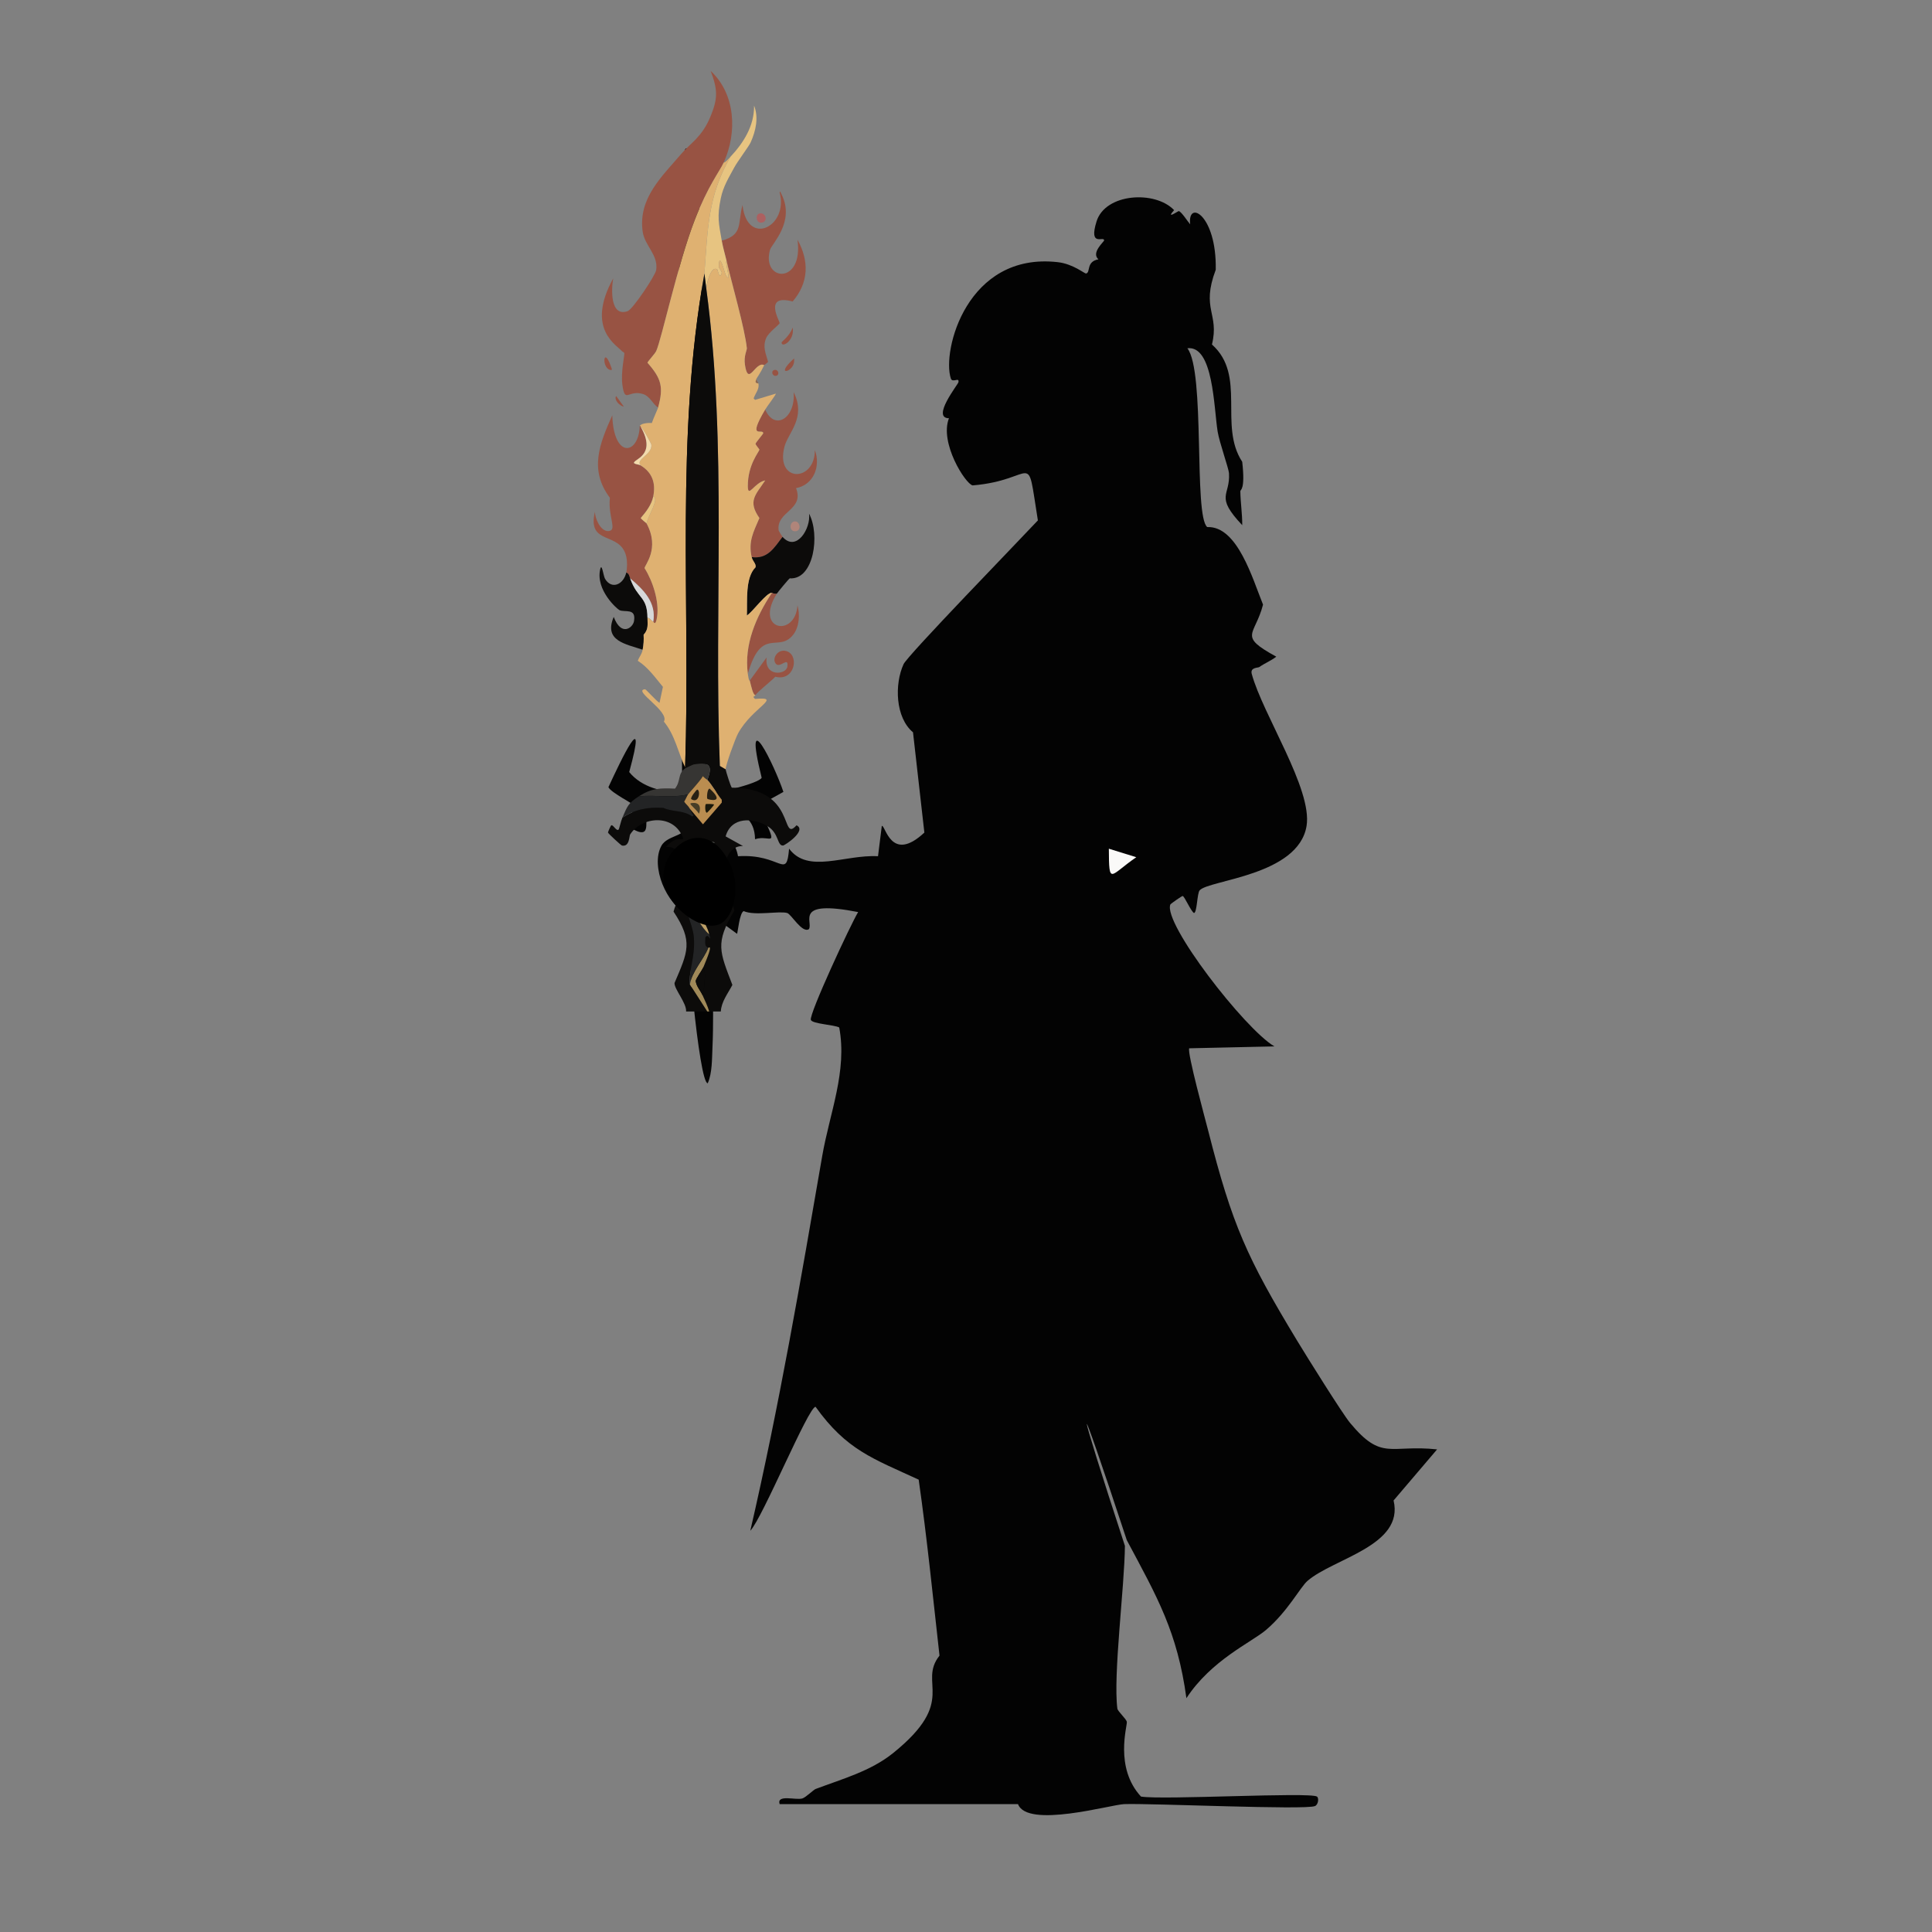
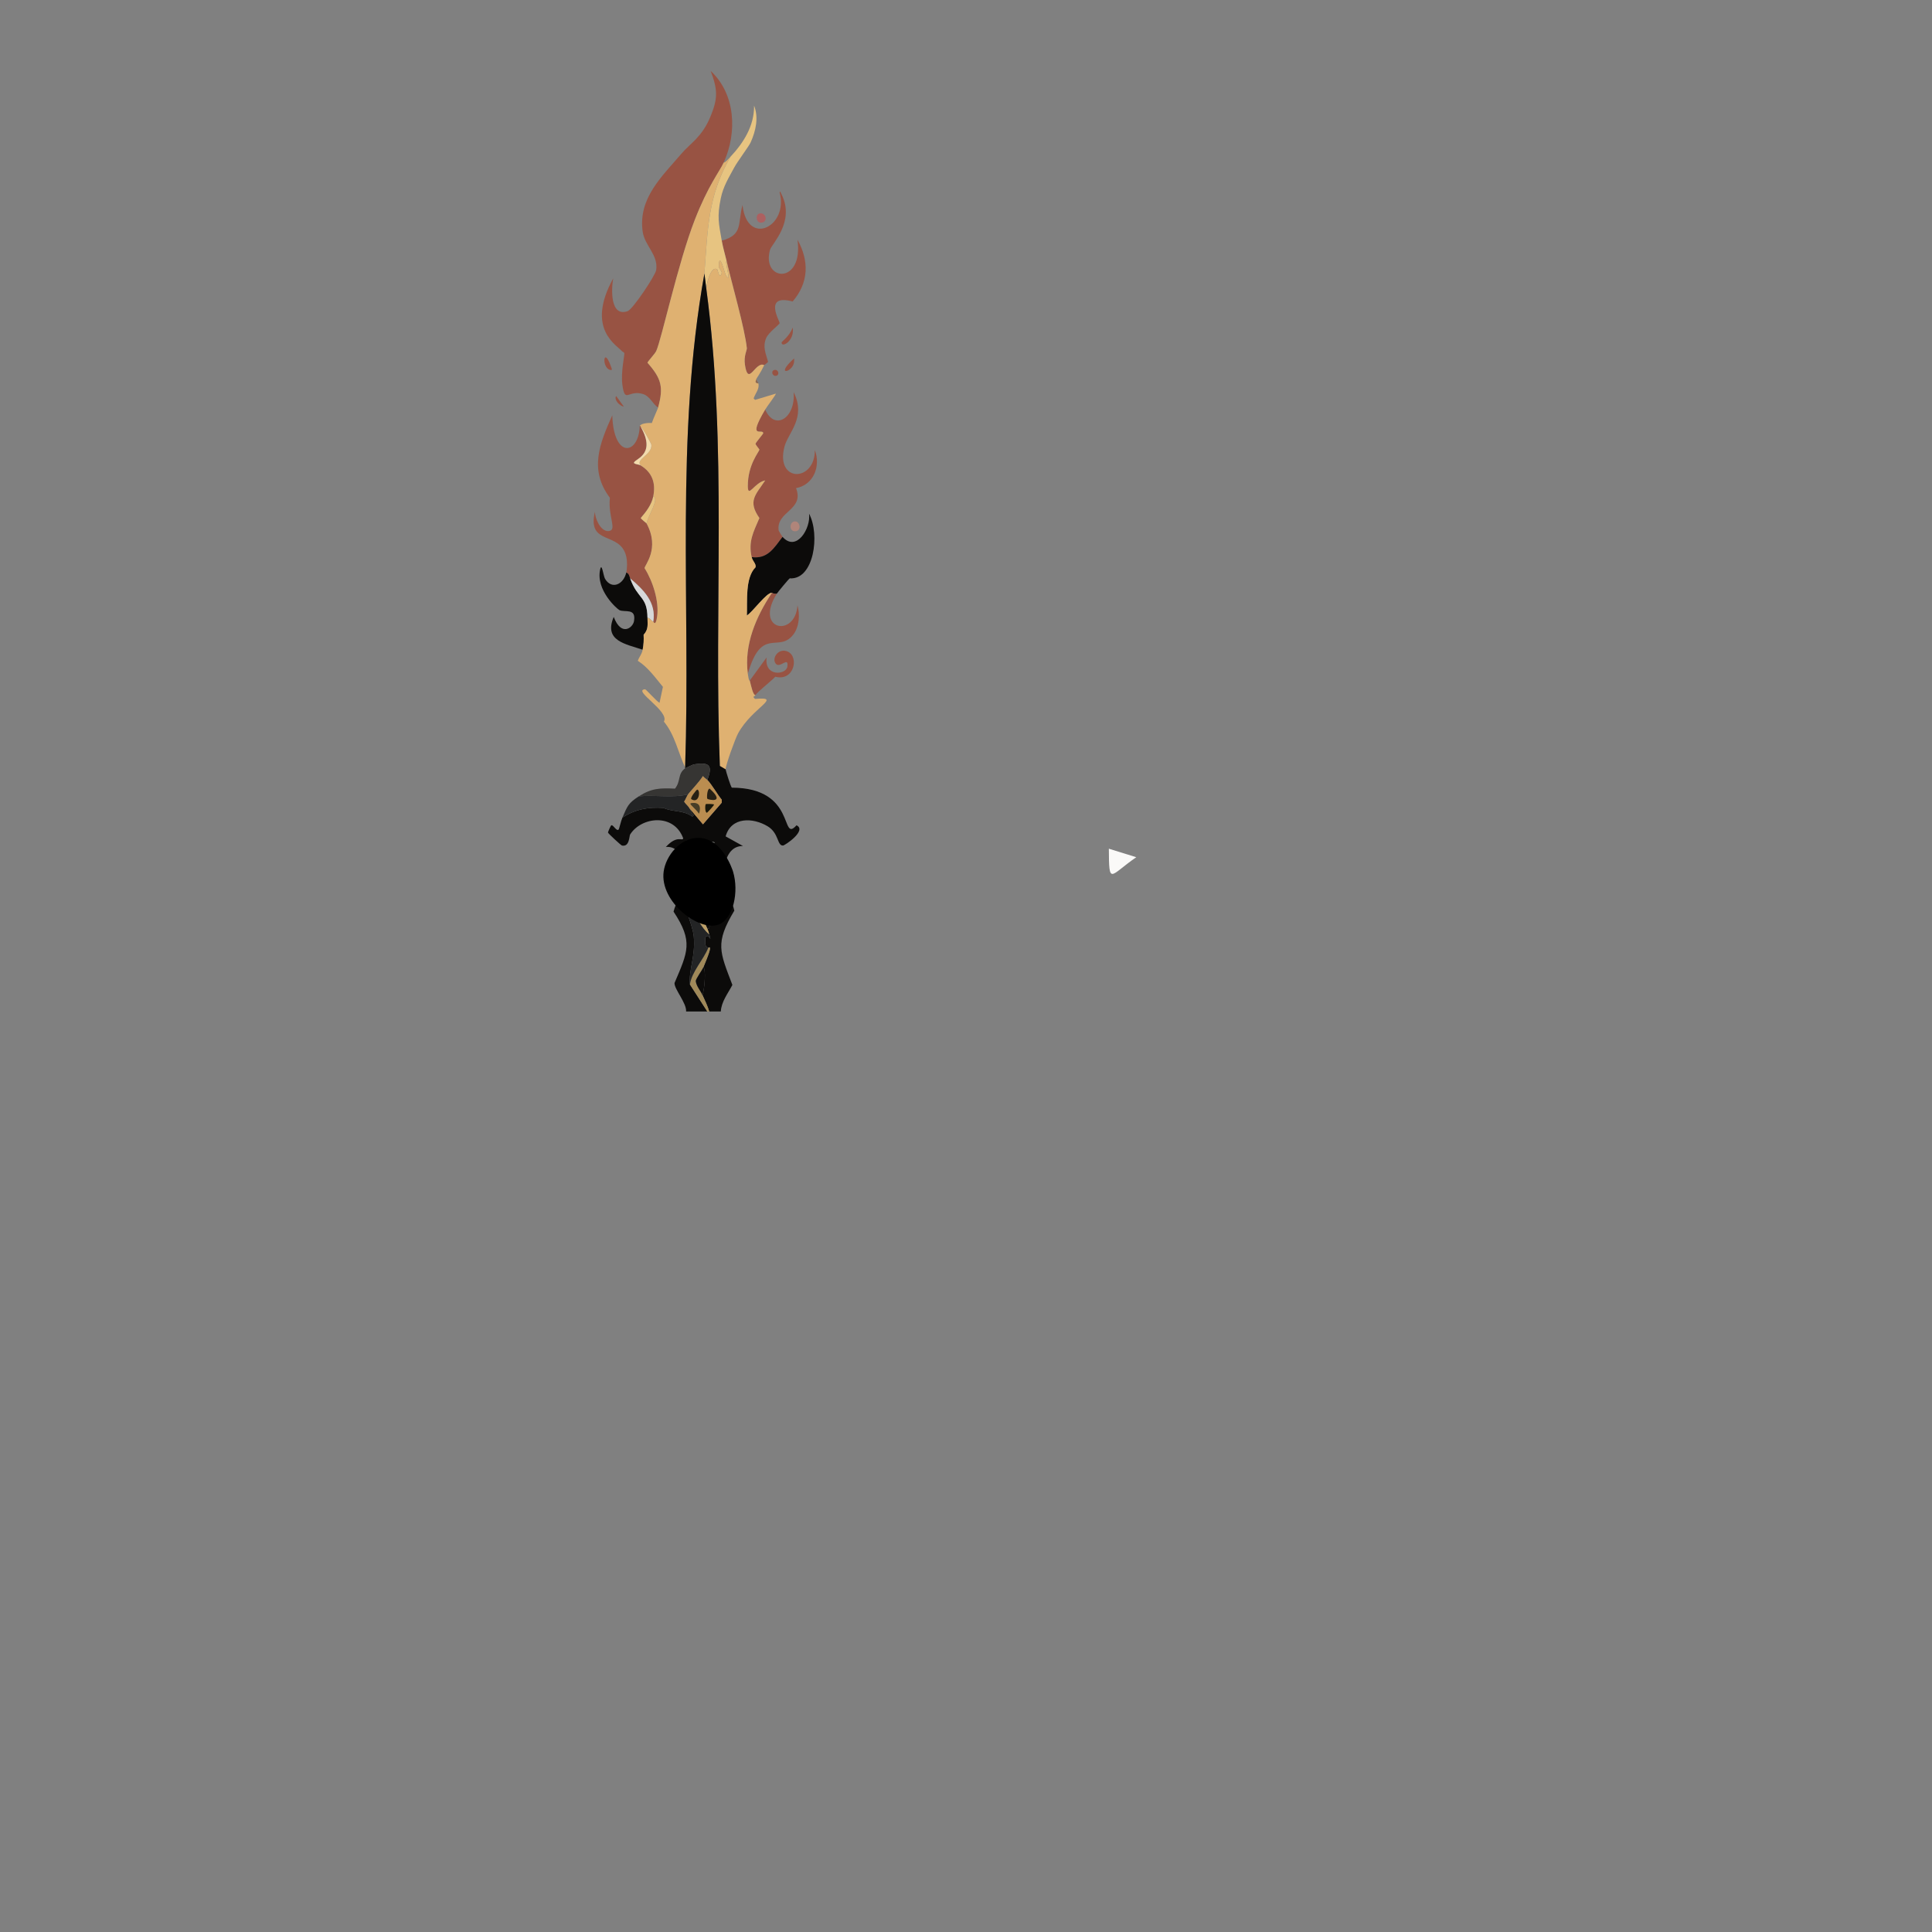
<svg xmlns="http://www.w3.org/2000/svg" version="1.1" id="Layer_1" x="0px" y="0px" viewBox="0 0 360 360" style="enable-background:new 0 0 360 360;" xml:space="preserve">
  <rect x="0" y="0" width="360" height="360" fill="#808080" stroke="none" />
  <g>
    <g id="Background_00000143580535310443730700000015145259482764815789_" style="display:none;">
      <path style="display:inline;fill:#E0E0E2;" d="M-0.5,357.68c0-179.09,0-179.09,0-358.18c180.5,0,180.5,0,361,0    c0,179.266,0,179.266,0,358.532C240.185,356.654,119.829,357.333-0.5,357.68z" />
      <path style="display:inline;fill:#E0E0E2;" d="M360.5,358.032c0,1.234,0,1.234,0,2.468c-180.5,0-180.5,0-361,0    c0-1.41,0-1.41,0-2.82C119.829,357.333,240.185,356.654,360.5,358.032z" />
      <path style="display:inline;fill:#FAF9F8;" d="M231.471,97.858c-0.019,2.008-1.003,1.194-1.058,2.292    c-0.03,0.606,4.598,9.476,5.288,10.929c0.728,2.219-0.325,1.481-0.353,1.586c-1.945-4.785-4.76-14.693-10.4-14.454    c-2.563-2.102-0.323-29.014-3.702-33.315c4.846-0.61,4.93,11.085,5.641,15.512c0.319,1.99,2.06,6.883,2.115,7.756    C229.277,92.477,226.264,92.325,231.471,97.858z" />
      <path style="display:inline;fill:#E0E0E2;" d="M241.694,249.803c-9.337-15.434-12.086-21.494-16.569-39.132    c3.646-2.096,5.431,12.996,8.108,19.213C235.615,236.83,241.042,243.71,241.694,249.803z" />
      <path style="display:inline;fill:#E0E0E2;" d="M231.118,91.513c-0.004-0.286,0.952-0.173,0.353-5.464    c-4.45-6.776,0.842-16.078-5.641-21.857c1.424-5.83-2.083-6.519,0.705-13.925c-0.076,3.884-1.633,6.169,0,8.285    c0.913,1.183,3.081-1.32,2.468,8.108c2.86,3.379,1.99,9.311,2.468,14.102C231.635,82.407,234.758,88.772,231.118,91.513z" />
      <path style="display:inline;fill:#E0E0E2;" d="M137.343,174.007c-0.546,0.806-1.108-0.462-1.41,0.176    c-0.413,0.872,0.828,17.205-2.468,18.332c0,1.41,0,1.41,0,2.82c-0.353-0.088-0.353-0.088-0.705-0.176    c0.371-8.134-0.276-16.359,0-24.501C135.051,172.332,135.051,172.332,137.343,174.007z" />
      <path style="display:inline;fill:#E0E0E2;" d="M234.644,124.299c-1.598,1.415,0.733,4.368,1.586,7.051    c2.178-1.488,6.446,11.616,8.99,15.335c-0.055,1.834-1.073,6.459-1.763,7.227c1.138-6.867-8.168-20.753-10.224-28.379    C232.95,124.332,234.417,124.459,234.644,124.299z" />
      <path style="display:inline;fill:#E0E0E2;" d="M218.603,65.425c2.823,4.417,1.548,26.003,1.939,27.322    c0.086,0.291,2.666,2.112,3.525,4.936c-3.312,1.897-6.813,5.232-9.871,1.058c-2.89-3.944,1.669-8.846-9.695-9.342    c-3.826-10.008,8.811-8.098,9.166-21.857c4.485,3.193,1.363,10.695,3.702,15.335c0.353,0,0.353,0,0.705,0    C218.339,74.15,218.339,74.15,218.603,65.425z" />
      <path style="display:inline;fill:#E0E0E2;" d="M216.135,135.933c4.928,5.772,6.961,10.731,8.285,18.156    c-2.59,0.432-3.743-0.493-5.817-1.939c-0.948,8.408-5.27,7.629-11.281,3.878c-0.737-0.46-4.018-2.616-4.054-3.349    c1.698-2.179,6.194-12.511,6.698-13.044C210.388,139.188,214.819,137.414,216.135,135.933z" />
      <path style="display:inline;fill:#FAF9F8;" d="M186.522,273.07c5.029,13.215,7.099,27.504,8.99,41.423    c-4.342,6.605,1.33,6.756-3.878,19.037c-0.353,0-0.353,0-0.705,0c0.088-1.675,0.088-1.675,0.176-3.349    c-2.352,9.29-1.381,0.201-1.234-3.349c-5.64-11.986-0.069-31.076-0.705-45.125C187.844,277.389,187.844,277.389,186.522,273.07z" />
    </g>
    <g>
-       <path style="fill:#030303;" d="M226.535,50.266c-2.788,7.406,0.719,8.095-0.705,13.925c6.482,5.779,1.191,15.081,5.641,21.857    c0.599,5.292-0.356,5.178-0.353,5.464c0.028,2.144,0.373,4.204,0.353,6.346c-5.207-5.533-2.194-5.382-2.468-9.695    c-0.055-0.873-1.796-5.766-2.115-7.756c-0.71-4.427-0.794-16.121-5.641-15.512c3.379,4.301,1.139,31.213,3.702,33.315    c5.64-0.239,8.455,9.669,10.4,14.454c-1.524,5.87-4.755,5.741,2.468,9.695c-0.994,0.783-2.135,1.204-3.173,1.939    c-0.227,0.16-1.694,0.033-1.41,1.234c2.056,7.626,11.361,21.512,10.224,28.379c-1.536,9.274-18.202,10.039-19.918,11.986    c-0.49,0.556-0.476,4.178-1.058,4.23c-0.612-0.371-1.76-3.135-2.115-3.173c-0.139-0.015-2.241,1.457-2.292,1.586    c-1.376,3.511,13.847,23.18,19.39,26.44c-7.932,0.176-7.932,0.176-15.864,0.353c-0.46,0.639,3.047,13.453,3.525,15.335    c4.483,17.637,7.232,23.698,16.569,39.132c1.837,3.037,8.442,13.612,9.871,15.335c5.952,7.175,7.429,3.994,16.217,4.936    c-4.054,4.759-4.054,4.759-8.108,9.519c2.005,8.439-11.148,10.764-16.041,14.983c-1.347,1.162-3.674,5.704-7.756,9.166    c-2.679,2.273-10.159,5.582-14.807,12.691c-1.689-12.36-5.402-18.766-11.105-29.437c-10.049-30.526-9.705-27.494-0.353,1.058    c-0.072,7.679-2.213,24.034-1.41,30.318c0.064,0.499,1.667,1.922,1.763,2.468c0.128,0.731-2.362,8.518,2.644,13.925    c4.085,0.671,31.4-0.875,32.786,0c0.383,0.242,0.274,1.472-0.353,1.763c-1.699,0.789-30.816-0.554-35.606-0.353    c-2.467,0.104-18.019,4.571-19.742,0c-22.21,0-22.21,0-44.42,0c-0.594-1.874,3.012-0.696,4.23-1.058    c0.659-0.196,2.073-1.614,2.468-1.763c4.961-1.873,10.262-3.319,14.454-6.698c12.15-9.793,4.536-12.976,8.637-18.156    c-1.223-10.916-2.32-21.893-3.878-32.786c-8.529-3.936-13.448-5.512-19.213-13.573c-1.31-0.077-9.876,20.715-12.163,23.091    c5.345-23.118,9.36-46.434,13.396-69.803c1.384-8.014,4.7-15.814,3.173-23.973c-0.887-0.504-5.014-0.663-5.288-1.41    c-0.378-1.032,7.471-17.916,8.813-20.095c-12.071-2.352-8.334,1.802-9.166,3.173c-1.26,0.859-3.283-2.772-4.054-2.997    c-1.491-0.433-6.017,0.568-8.108-0.353c-0.767,0.272-1.11,4.048-1.234,4.23c-2.292-1.675-2.292-1.675-4.583-3.349    c-0.276,8.143,0.371,16.368,0,24.501c-0.099,2.166-0.034,4.785-0.881,6.698c-1.647,0.032-4.208-28.991-3.702-31.552    c-4.014-1.675-6.995-8.938-4.936-12.691c1.288-2.348,5.729-1.544,4.23-4.936c-0.134-0.304-6.21-1.346-6.522-1.234    c-1.333,0.478,0.893,5.09-2.82,3.173c-1.831-0.945,0.232-4.17,0.176-4.407c-0.083-0.353-4.41-2.452-4.936-3.525    c2.313-4.991,7.426-15.783,3.878-2.82c2.242,2.773,6.366,3.972,9.871,3.525c-0.353-56.23-0.353-56.23-0.705-112.46    c0.924-2.427,0.62-11.859,2.82-4.583c0.819,2.709,0.733,7.376,1.41,10.224c0.529,53.41,0.529,53.41,1.058,106.819    c0.675,0.952,9.852-1.439,10.224-2.468c-3.598-14.584,2.42-2.276,4.054,2.644c-2.38,1.322-2.38,1.322-4.759,2.644    c4.222,8.65,2.47,5.177-0.529,6.169c-0.092-7.7-10.3-5.176-7.932-1.234c0.183,0.304,3.991-0.026,4.759,4.407    c8.096-0.514,9.004,4.535,9.519-1.41c3.528,4.746,10.398,1.061,16.569,1.41c0.353-2.82,0.353-2.82,0.705-5.641    c0.659-0.328,1.652,7.084,7.932,1.234c-1.058-9.342-1.058-9.342-2.115-18.685c-3.302-2.743-3.467-8.972-1.763-12.691    c0.764-1.667,21.548-23.059,25.03-26.793c-2.216-13.758-0.109-7.514-12.163-6.522c-1.36-0.31-6.201-7.944-4.407-12.515    c-3.323-0.034,1.676-6.284,1.763-6.698c0.221-1.055-1.108,0.196-1.41-0.705c-1.713-5.108,2.993-23.598,19.918-21.681    c2.9,0.328,5.011,2.18,5.288,2.115c0.87-0.202-0.049-2.21,2.292-2.644c-1.409-1.233,1.045-3.264,1.058-3.525    c0.043-0.916-2.93,1.384-1.41-3.525c1.636-5.284,10.924-5.827,14.454-2.115c-1.658,1.861,0.757,0.138,0.881,0.176    c0.529,0.164,1.651,1.949,2.115,2.468C221.226,37.121,226.736,39.992,226.535,50.266z" />
      <path style="fill:#FAF9F8;" d="M206.617,158.143c2.556,0.793,2.556,0.793,5.112,1.586    C206.745,163.151,206.666,165.128,206.617,158.143z" />
    </g>
  </g>
  <g>
    <g id="Background_00000104690926414059192460000006357799385333989809_" style="display:none;">
      <path style="display:inline;fill:#949595;" d="M197.763,4.407c-0.509,42.24-0.226,84.483-0.18,126.725    c-0.818-12.648,0.475-30.534-0.18-42.332c-0.006-0.103-0.792,0.154,0-1.798c-1.315-0.671,0.316-6.437-1.708-4.404    c0.554-2.629-2.187-0.269-3.325-4.943c-1.557-0.721-2.691-2.303-3.236-3.955c-0.478-0.601-1.493-0.562-1.977-1.798    c-0.843-2.151,0.442-0.481,0.539-2.517c0.088-1.842-0.595-3.621-2.247-4.584c-0.331,4.255-1.253-0.156-3.146-0.09    c-0.024-0.282,0.04-0.678,0-0.719c-2.665-2.753-4.946-5.808-7.729-8.448c-1.319-2.772-3.803-4.744-5.752-7.01    c-0.129-0.15,0.309-0.39,0.18-0.539c-0.171-0.197-2.143-1.302-3.325-3.865c-7.639-6.561-7.639-6.561-15.279-13.122    c-0.719,0-0.719,0-1.438,0c-1.994-1.743-6.145-2.568-9.077-4.494c0.936-2.114,1.517-4.583,0.629-6.831    c0.048,3.747-1.945,6.903-4.404,9.527c-0.448,0.477-1.024,1.132-1.258,1.079c2.535-5.565,2.24-12.742-2.427-17.076    c1.339,3.552,1.364,5.163-0.09,8.628c-0.09,0-0.09,0-0.18,0c0.295-0.467,1.5-4.043,0.449-3.775    c-4.699,4.8-10.474,8.396-16.178,11.864c-3.865,3.415-3.865,3.415-7.729,6.831c-2.161,1.457-3.11,1.308-3.595,1.618    c-7.393,4.719-11.173,12.21-15.459,10.605c-1.066,0.598-1.009,2.451-1.798,2.876c-0.863,0.465-0.471-0.576-1.798,0.18    c-1.603,0.914-0.96,3.671-3.325,3.505c-2.326,5.773-3.697,1.642-4.674,9.167c-1.29,1.387-1.047,3.805-2.696,4.853    c0.254,1.899-0.932,3.287-0.899,5.213c-2.001,2.385-0.458,5.61-2.337,5.932c0.601,1.981-2.136,3.301-1.438,5.213    c-0.629,0.36-0.629,0.36-1.258,0.719c1.008,0.23-1.574,2.865-1.618,3.056c-0.131,0.575,0.581,1.154,0.36,1.977    c-0.041,0.151-1.092,1.486-1.258,1.798c-0.028,0.052,0.184,0.849-0.09,1.168c-1.633,1.911-0.755-4.918-0.809-5.662    c-1.579-2.684,0.16-6.611-1.438-6.561c0-39.006,0-39.006,0-78.012C131.165,4.407,131.165,4.407,197.763,4.407z" />
      <path style="display:inline;fill:#BEBEBE;" d="M126.941,28.674c-3.59,4.219-8.043,8.245-7.19,14.47    c0.362,2.64,2.963,4.365,2.517,7.19c-0.163,1.033-4.36,7.302-5.303,7.639c-3.307,1.185-3.063-4.19-2.696-6.112    c-5.244,9.541,0.812,12.513,1.708,13.661c0.18,3.376-1.712-0.189-2.157,2.696c-1.503-4.109-1.76,0.907,0.18,0.719    c-0.051,1.161-0.588,0.383-0.539,1.168c0.539,1.438,0.539,1.438,1.079,2.876c-1.476,0.922-1.532,1.687-2.067,2.247    c-5.036,2.669-6.428,16.1-8.718,21.66c-0.498,3.881-0.654,7.903-2.157,11.504c-0.36,2.337-0.36,2.337-0.719,4.674    c-2.388,2.88-0.616,3.242-0.539,3.775c0.285,1.978-0.808,7.826,0.36,8.808c-1.144,1.765,0.537,4.372-1.079,6.291    c0.738,5.412,0.696,1.896,1.528,2.247c0.345,0.145,0.702,2.309,0.18,2.517c-0.264,0.105-1.082-0.424-1.168-0.27    c-0.699,1.258,1.347,1.315,1.438,2.337c0.103,1.154-1.318,1.217-1.079,1.977c0.823,2.168,0.27,3.426,0.359,4.134    c2.097,3.362-0.599,4.423,1.079,5.932c-0.383,6.34,1.569,5.733,1.977,6.112c1.668,1.548-0.723,3.554-0.719,3.775    c0.001,0.059,0.536,0.96,0.629,0.989c0.697,0.212,0.553-0.863,1.079-0.899c1.024-0.07,0.781,4.795,2.067,5.303    c0.178,4.571,1.855,3.884,1.977,4.314c0.281,0.99-2.276,0.536,1.258,2.337c-0.359,2.585,0.981,2.356,1.438,3.056    c0.987,1.513,3.68,5.973,2.337,7.37c3.073,1.298,0.975,2.947,1.618,3.775c0.415,0.535,1.659-0.132,1.438,1.528    c-8.868-0.007-17.736,0.017-26.603,0c-0.298-3.588-2.265-3.408-2.517-3.685c-2.095-2.851-1.977-6.758-5.213-8.089    c2.055-4.96-4.093-1.349-0.899-7.909c-1.562-1.569-0.934-3.693-1.438-4.494c-0.402-0.639-2.364-0.407-0.719-2.876    c-2.463-2.414-1.54-4.861-1.798-5.213c-0.403-0.55-0.508,0.672-1.798-2.696c-1.331-7.361,0.284-4.535,0.719-5.572    c0.11-0.262-0.965-1.698-1.079-2.157c-0.445-1.801-0.988-17.188-0.719-19.054c0.128-0.885,0.592-1.883,1.258-2.517    c-0.617-3.64,0.441-6.43,0.539-7.909c0.097-1.46-0.537-4.701,0.36-7.37c-0.18-1.348-0.18-1.348-0.36-2.696    c0.809-1.977,0.809-1.977,1.618-3.955c-0.215-6.449,3.008-8.991,3.236-10.246c-0.832-5.392,3.404-4.05,2.876-6.112    c-0.033-0.131-1.05-0.906-1.079-1.258c-0.052-0.647,4.634-10.337,4.853-12.043c3.865-2.634,3.16-7.677,8.448-13.122    c0.776-3.077,5.069-6.915,7.639-9.257c0.671-0.611,4.497-3.262,5.033-3.775c1.241-1.188,4.083-5.103,7.639-7.819    c1.249-1.908,8.272-10.061,9.796-10.336C127.056,28.277,126.583,28.715,126.941,28.674z" />
      <path style="display:inline;fill:#BEBEBE;" d="M167.385,188.473c-7.729,0.011-15.459-0.006-23.188,0    c2.775-6.109,5.92-12.124,8.269-18.425c0.373-1.001,0.592-3.095,0.899-3.955c0.792-2.221,1.823-4.69,2.876-6.651    c-0.782-2.898,1.907-1.112,0.36-3.056c1.022-1.915,0.499-4.307,2.067-5.842c2.367,0.737,0.364-3.288,0.809-4.584    c0.065-0.19,0.817-0.358,1.079-1.079c0.87-2.399-1.905-3.693,1.438-5.752c0.656-3.162-0.74-8.118,1.258-8.628    c-0.353-1.644,0.855-4.58-0.719-5.393c0.791-1.265-0.575-1.444,0.539-2.517c-1.853-1.356,0.424-1.994,0.539-2.337    c0.108-0.323-0.314-5.006-1.258-5.393c-0.273-1.199,1.43-1.149,0.719-4.853c-0.787-4.099-1.451,1.911-1.798-0.899    c-0.063-0.439,0.679-0.482,0.719-0.719c0.316-1.858-0.982-12.198-2.157-13.661c-0.58-0.723-1.007,0.028-1.438-0.539    c-1.45-1.907,2.058-2.017-1.258-4.314c-0.373-4.07-2.753-7.823-4.314-11.684c-0.088-0.218,0.061-1.023,0-1.438    c-1.162-1.266-1.641-4.121-2.157-5.213c-0.129-0.273-0.946-0.847-1.258-1.438c-0.08-0.152,0.25-1-1.438-2.966    c-0.01-0.153,0.021-0.321,0-0.36c-0.275-0.509-0.591,0.361-0.809,0.18c-0.049-1.607-1.6,0.136-1.528-0.989    c0.015-0.234,0.881-0.664,0.899-0.719c0.525-1.599-1.819,0.741-1.977-0.539c1.839-2.113-1.396-0.447-1.798-1.708    c0.429-1.046,2.479-2.538,2.517-2.786c0.054-0.357-3.12-5.511,2.427-4.044c3.007-3.513,3.105-7.52,0.899-11.504    c1.161,8.465-6.755,7.797-5.123,1.887c0.311-1.125,4.715-5.205,2.157-10.336c0.309,0.045,0.806-0.068,0.989,0    c0.772,0.287,6.065,7.502,7.1,8.718c0.253,0.297,1.147,0.631,1.977,1.618c1.475,1.754,2.652,3.796,4.134,5.572    c0.429,0.514,1.838,0.748,2.157,2.517c1.976,1.31,0.784,1.113,1.258,1.798c0.317,0.457,2.75,2.013,1.977,3.955    c1.046,0.969,1.384,3.222,2.157,4.494c0.736,1.21,3.886,3.484,3.775,7.01c1.786,3.004,4.367,3.583,3.236,5.033    c1.518,2.544,2.006,5.427,3.236,8.089c2.531,0.915,1.936,4.137,2.696,6.291c0.31,0.879,2.4,4.832,3.056,6.112    c0.823,2.264-0.046,4.083,0.899,6.291c-1.252,1.72,0.339,7.402,0.899,9.886c0.242,5.386,1.036,10.734,2.157,15.998    c-1.292,3.284,0.855,9.211-0.539,11.504c0.226,2.796,0.524,6.834-0.899,9.347c0.256,3.47-1.49,5.27-1.079,8.269    c-4.837,3.914-1.927,8.11-4.314,9.707c0.364,2.163-3.52,4.812-1.438,6.291c-1.587,1.964,1.085,3.311-2.966,4.584    C174.583,182.222,169.602,185.55,167.385,188.473z" />
      <path style="display:inline;fill:#949595;" d="M132.154,21.843c-0.234,0.37-5.911,4.786-6.741,5.572    c-2.361,2.237-4.637,4.607-6.92,6.92c-0.063,0.064,0.063,0.475,0,0.539c-1.511,1.534-3.234,2.998-4.584,4.763    c-4.068,1.902-6.481,5.074-9.527,8.089c-0.88,0.871-2.71,2.169-2.876,2.337c-1.064,1.074-1.435,2.356-2.606,2.427    c-0.154,2.365-1.549,2.338-1.977,3.056c-0.705,3.673-4.244,7.116-5.752,9.527c-0.934,1.493-0.672,3.765-3.236,4.674    c-0.215,2.585-2.055,4.859-2.876,7.37c-4.572,4.925-3.425,5.59-3.955,8.448c-0.052,0.281-1.198,0.586-0.539,5.393    c-5.284,10.186-5.245,22.384-5.213,33.614c-0.728,0.585-1.14,1.766-1.258,2.696c-0.13,1.016,0.229,16.366,0.899,18.874    c-1.384,4.201,0.104,4.33-0.36,7.55c1.514,1.784,1.154,5.122,1.258,5.393c0.253,0.659,1.243,0.267,1.438,0.719    c0.365,0.848-1.736,1.898-1.438,2.876c0.106,0.348,3.025,1.923,3.415,2.517c1.23,1.87,0.694,6.251,0.899,8.448    c2.444,1.088,1.432,3.213,1.798,3.775c0.355,0.546,1.491,0.239,2.337,1.438c1.079,3.146,1.079,3.146,2.157,6.291    c1.279,1.125,2.705,1.213,2.337,3.325c-8.089-0.018-16.178,0.013-24.266,0c0-53.027,0-53.027,0-106.054    c1.598-0.05-0.141,3.877,1.438,6.561c0.053,0.744-0.824,7.573,0.809,5.662c0.273-0.32,0.062-1.117,0.09-1.168    c0.166-0.312,1.218-1.646,1.258-1.798c0.221-0.823-0.491-1.402-0.36-1.977c0.044-0.191,2.626-2.826,1.618-3.056    c0.629-0.36,0.629-0.36,1.258-0.719c-0.698-1.912,2.039-3.231,1.438-5.213c1.879-0.321,0.336-3.547,2.337-5.932    c-0.033-1.926,1.153-3.314,0.899-5.213c1.649-1.048,1.406-3.466,2.696-4.853c0.977-7.525,2.348-3.394,4.674-9.167    c2.365,0.166,1.722-2.592,3.325-3.505c1.327-0.756,0.934,0.286,1.798-0.18c0.788-0.425,0.731-2.278,1.798-2.876    c4.286,1.605,8.065-5.886,15.459-10.605c0.485-0.31,1.434-0.16,3.595-1.618c3.865-3.415,3.865-3.415,7.729-6.831    c5.704-3.468,11.479-7.063,16.178-11.864C133.654,17.8,132.449,21.376,132.154,21.843z" />
      <path style="display:inline;fill:#949595;" d="M197.584,131.132c0.021,19.113,0.167,38.228,0,57.341    c-8.568,0.013-17.136-0.017-25.704,0c0.362-1.028,0.804-1.17,0.359-2.427c0.128-0.527,2.465-0.411,1.798-2.696    c2.818-0.737,3.345-3.936,5.752-5.393c-0.861-2.641,0.292-2.519,0.539-3.056c0.653-1.417-0.7-0.694-0.539-1.618    c0.179-1.028,0.683,0.378,1.258-0.359c0.849-1.089-0.731-1.318,1.798-3.775c-1.12-2.726,1.765-1.875,0.899-5.752    c2.768-2.215,0.94-2.662,1.079-3.236c0.117-0.483,3.37-0.156,2.337-8.808c0.629-1.977,0.629-1.977,1.258-3.955    c-0.564-5.989,0.555-11.698,0.36-17.795c-0.899-4.584-0.899-4.584-1.798-9.167c-0.186-3.61,0.663-6.323-0.539-9.886    c2.017-4.341-0.316-3.087-0.719-4.494c-0.155-0.54,0.59-9.959-1.798-10.605c-0.899-2.247-0.899-2.247-1.798-4.494    c-0.154-1.787-0.341-4.418-1.258-5.752c0.18-0.539,0.18-0.539,0.36-1.079c-1.932-4.719-1.726-0.599-3.056-3.415    c1.487-0.955,0.53-4.239-1.438-4.674c-0.085-1.741-3.09-4.391-3.056-4.674c0.058-0.474,3.569-0.047-0.09-3.325    c0.178,4.804-0.786,1.017-1.168-0.989c-0.07-0.368-0.535-0.501-0.539-0.539c-0.066-0.563,1.823-0.439-1.258-2.157    c-0.174-1.748-0.85-1.528-0.899-1.618c-0.623-1.153-1.505-4.622-1.618-4.853c-0.706-1.448-1.752-2.441-2.157-3.056    c-0.207-0.314-0.163-0.995-0.36-1.258c-0.776-1.039-4.119-4.005-5.393-5.213c-0.969-2.342-4.547-5.9-6.561-7.819    c-0.329-0.314-1.614-0.748-1.977-1.079c-4.886-4.438-2.992-6.007-12.043-6.291c-1.544-1.16-2.617,0.037-2.786-0.989    c-0.01-0.062,0.643-0.89,0-0.989c0.605-1.122,2.735-3.949,3.056-4.674c2.932,1.926,7.084,2.751,9.077,4.494    c0.719,0,0.719,0,1.438,0c7.639,6.561,7.639,6.561,15.279,13.122c1.182,2.563,3.155,3.668,3.325,3.865    c0.129,0.149-0.309,0.389-0.18,0.539c1.949,2.266,4.433,4.238,5.752,7.01c2.784,2.64,5.065,5.696,7.729,8.448    c0.04,0.041-0.024,0.437,0,0.719c1.893-0.066,2.815,4.345,3.146,0.09c1.652,0.963,2.335,2.742,2.247,4.584    c-0.097,2.035-1.382,0.365-0.539,2.517c0.484,1.235,1.499,1.197,1.977,1.798c0.545,1.651,1.679,3.234,3.236,3.955    c1.138,4.674,3.88,2.315,3.325,4.943c2.024-2.033,0.393,3.733,1.708,4.404c-0.792,1.951-0.006,1.695,0,1.798    C198.059,100.598,196.766,118.485,197.584,131.132z" />
      <path style="display:inline;fill:#D7D8D9;" d="M147.972,66.781c-3.922,3.544,0.139,2.584,0,0.36    c1.688,1.966,1.358,2.814,1.438,2.966c0.313,0.591,1.129,1.165,1.258,1.438c0.516,1.092,0.995,3.947,2.157,5.213    c0.061,0.415-0.088,1.22,0,1.438c1.561,3.86,3.941,7.614,4.314,11.684c3.316,2.297-0.192,2.407,1.258,4.314    c0.431,0.567,0.858-0.183,1.438,0.539c1.175,1.464,2.473,11.804,2.157,13.661c-0.04,0.237-0.782,0.28-0.719,0.719    c0.346,2.81,1.011-3.201,1.798,0.899c0.711,3.705-0.992,3.654-0.719,4.853c0.945,0.387,1.366,5.07,1.258,5.393    c-0.115,0.343-2.392,0.98-0.539,2.337c-1.114,1.072,0.251,1.252-0.539,2.517c1.574,0.812,0.366,3.748,0.719,5.393    c-1.998,0.51-0.603,5.466-1.258,8.628c-3.343,2.059-0.568,3.353-1.438,5.752c-0.261,0.72-1.013,0.889-1.079,1.079    c-0.445,1.296,1.558,5.321-0.809,4.584c-1.568,1.535-1.045,3.927-2.067,5.842c1.548,1.944-1.142,0.158-0.36,3.056    c-1.053,1.961-2.084,4.43-2.876,6.651c-0.307,0.86-0.526,2.954-0.899,3.955c-2.348,6.3-5.493,12.315-8.269,18.425    c-3.295,0.003-6.591-0.002-9.886,0c0.104-1.835,1.325-3.352,2.157-4.943c-2.343-6.198-3.29-7.747,0.359-13.841    c-0.233-1.4-1.556-3.441-1.798-4.674c-0.505-2.583-0.027-7.424,3.415-7.37c-1.618-0.899-1.618-0.899-3.236-1.798    c1.038-3.675,5.085-3.531,7.819-1.887c2.148,1.291,1.751,3.641,2.876,3.595c0.354-0.015,4.512-2.816,2.517-3.775    c-3.088,3.425,0.158-6.969-12.043-7.01c-0.22-0.105-1.166-3.235-1.168-3.415c-0.008-0.771,1.791-5.754,2.337-6.741    c2.683-4.855,8.398-6.854,3.146-6.381c-0.59-0.516-0.103-0.412,0.09-0.719c0.419-0.669,2.882-2.568,3.685-3.415    c3.535,0.895,4.45-3.709,2.337-4.674c-1.743-0.795-3.078,1.234-2.247,2.247c0.781,0.951,2.439-1.49,2.157,0.539    c-0.216,1.558-4.333,1.965-3.865-1.708c-1.573,2.157-1.573,2.157-3.146,4.314c-0.017-0.063-0.165,0.207-0.36-1.258    c2.551-8.95,5.718-3.817,8.448-7.28c1.14-1.446,1.291-3.749,0.809-5.482c-0.411,6.082-8.141,4.687-3.865-2.157    c0.194-0.31,2.253-2.803,2.427-2.876c4.485,0.311,5.682-8.149,3.595-12.043c0.356,2.753-2.373,7.218-4.943,4.314    c-0.136-0.153-0.709-1.101-0.719-1.168c-0.538-3.609,4.842-3.776,3.236-7.909c3.31-0.622,4.623-4.107,3.505-7.1    c0.036,6.016-7.413,6.102-5.662-0.629c0.678-2.606,4.11-5.411,1.708-10.156c0.398,4.859-3.55,7.274-5.303,3.236    c0.345-0.583,2.072-2.815,1.977-2.966c-1.932,0.584-1.932,0.584-3.865,1.168c-0.135-0.135-0.135-0.135-0.27-0.27    c0.367-1.041,1.11-1.749,0.899-2.786c-0.054-0.266-0.411-0.571-0.36-0.899c0.047-0.137,0.687-0.942,1.438-2.517    c0.021-0.043,0.631-0.433,0.719-0.629c-0.438-1.603-1.034-2.76-0.36-4.404c0.402,1.26,3.636-0.405,1.798,1.708    c0.159,1.28,2.502-1.06,1.977,0.539c-0.018,0.055-0.884,0.485-0.899,0.719c-0.072,1.125,1.479-0.618,1.528,0.989    C147.381,67.143,147.698,66.272,147.972,66.781z" />
      <path style="display:inline;fill:#D7D8D9;" d="M122.627,75.949c-0.098,0.355-0.894,2.037-1.168,2.876    c-0.567-0.05-1.941,0.023-2.247,0.539c-0.196,5.439-4.876,6.181-5.123-1.977c-2.382,5.319-4.354,10.156-0.449,15.369    c-0.379,3.59,1.465,6.087-0.27,6.201c-1.46,0.096-2.512-2.351-2.517-3.595c-1.522,6.414,4.746,3.511,5.842,8.358    c0.192,0.848,0.193,2.105,0,2.966c-0.5,2.225-2.711,3.245-3.955,1.168c-0.303-0.506-0.598-3.09-0.899-1.798    c-0.904,3.888,3.186,7.459,3.595,7.639c-0.627,0.754-0.713,0.398-1.079,1.258c-1.909,4.495,2.233,5.03,5.393,6.112    c-0.193,0.953-0.607,1.222-0.899,2.067c1.913,1.224,3.244,3.133,4.674,4.853c-0.315,1.483-0.315,1.483-0.629,2.966    c-0.504-0.196-2.512-2.53-2.696-2.517c-2.448,0.176,4.645,4.114,3.505,6.022c2.072,2.516,2.615,5.664,3.955,8.538    c0,0.09,0,0.09,0,0.18c-1.44,1.033-0.751,2.357-1.887,3.775c-2.784-0.129-4.383-0.084-6.741,1.438    c-2.039,1.317-2.125,1.864-3.056,3.955c-0.303,0.68-0.595,2.141-0.719,2.247c-0.413,0.353-0.969-0.93-1.348-0.809    c-0.124,0.04-0.639,1.274-0.629,1.348c0.024,0.176,2.432,2.39,2.606,2.427c1.429,0.299,1.338-1.767,1.528-2.067    c2.089-3.302,8.145-4.008,9.886,0.719c-0.142,0.639-1.087-0.736-3.236,1.618c3.036-0.314,3.899,3.982,3.595,6.291    c-0.119,0.902-1.816,4.303-2.157,5.752c3.707,5.589,2.653,7.489,0.18,13.302c-0.069,1.119,2.291,3.785,2.157,5.303    c-3.595-0.002-7.19,0.003-10.785,0c0.221-1.66-1.023-0.993-1.438-1.528c-0.643-0.828,1.455-2.477-1.618-3.775    c1.343-1.397-1.35-5.857-2.337-7.37c-0.457-0.7-1.797-0.47-1.438-3.056c-3.534-1.801-0.977-1.346-1.258-2.337    c-0.122-0.43-1.799,0.257-1.977-4.314c-1.286-0.508-1.043-5.372-2.067-5.303c-0.525,0.036-0.381,1.111-1.079,0.899    c-0.093-0.028-0.628-0.93-0.629-0.989c-0.004-0.221,2.387-2.227,0.719-3.775c-0.408-0.379-2.361,0.229-1.977-6.112    c-1.677-1.509,1.018-2.57-1.079-5.932c-0.089-0.708,0.463-1.966-0.359-4.134c-0.239-0.76,1.182-0.823,1.079-1.977    c-0.091-1.022-2.137-1.079-1.438-2.337c0.086-0.155,0.905,0.374,1.168,0.27c0.522-0.207,0.165-2.371-0.18-2.517    c-0.832-0.351-0.79,3.165-1.528-2.247c1.615-1.92-0.066-4.527,1.079-6.291c-1.167-0.982-0.075-6.83-0.36-8.808    c-0.077-0.532-1.849-0.895,0.539-3.775c0.36-2.337,0.36-2.337,0.719-4.674c1.503-3.602,1.659-7.623,2.157-11.504    c2.29-5.56,3.682-18.991,8.718-21.66c0.535-0.56,0.591-1.325,2.067-2.247c-0.539-1.438-0.539-1.438-1.079-2.876    c-0.049-0.786,0.488-0.008,0.539-1.168c0.012-0.281-0.087-0.465-0.18-0.719c0.445-2.885,2.337,0.68,2.157-2.696    c0.014,0.018,0.166,0.006,0.36,0.27c0.078,0.314-0.681,3.577-0.36,5.932c0.489,3.579,1.078,0.827,3.865,1.708    C121.12,73.836,121.611,75.268,122.627,75.949z" />
      <path style="display:inline;fill:#A6A7A7;" d="M171.879,188.473c-1.498,0.003-2.996-0.002-4.494,0    c2.216-2.923,7.198-6.252,8.718-9.167c4.05-1.273,1.379-2.619,2.966-4.584c-2.082-1.479,1.802-4.129,1.438-6.291    c2.387-1.597-0.523-5.792,4.314-9.707c-0.411-2.999,1.334-4.798,1.079-8.269c1.423-2.513,1.125-6.551,0.899-9.347    c1.394-2.293-0.753-8.22,0.539-11.504c-1.121-5.264-1.915-10.611-2.157-15.998c-0.56-2.484-2.151-8.167-0.899-9.886    c-0.945-2.208-0.076-4.027-0.899-6.291c-0.655-1.28-2.746-5.233-3.056-6.112c-0.76-2.155-0.165-5.376-2.696-6.291    c-1.23-2.661-1.717-5.545-3.236-8.089c1.131-1.45-1.449-2.029-3.236-5.033c0.112-3.526-3.039-5.8-3.775-7.01    c-0.773-1.271-1.111-3.525-2.157-4.494c0.773-1.942-1.661-3.498-1.977-3.955c-0.474-0.685,0.718-0.487-1.258-1.798    c-0.319-1.769-1.728-2.002-2.157-2.517c-1.482-1.776-2.659-3.818-4.134-5.572c-0.83-0.987-1.724-1.32-1.977-1.618    c-1.035-1.216-6.328-8.431-7.1-8.718c-0.183-0.068-0.679,0.045-0.989,0c-0.211-0.424-0.283-0.736-0.36-0.36    c-2.607-0.384-5.235,0.041-7.819,0c-0.585-0.009-1.286-1.598-3.146,1.079c0.452-2.198,1.471-3.81,2.517-5.752    c0.643,0.098-0.01,0.927,0,0.989c0.169,1.026,1.242-0.171,2.786,0.989c9.052,0.284,7.157,1.853,12.043,6.291    c0.363,0.33,1.648,0.765,1.977,1.079c2.014,1.92,5.592,5.477,6.561,7.819c1.274,1.208,4.616,4.174,5.393,5.213    c0.197,0.263,0.153,0.945,0.36,1.258c0.405,0.614,1.451,1.608,2.157,3.056c0.113,0.231,0.995,3.7,1.618,4.853    c0.049,0.09,0.725-0.13,0.899,1.618c3.081,1.718,1.193,1.594,1.258,2.157c0.004,0.038,0.469,0.171,0.539,0.539    c0.383,2.006,1.346,5.793,1.168,0.989c3.658,3.279,0.148,2.852,0.09,3.325c-0.035,0.283,2.971,2.933,3.056,4.674    c1.968,0.434,2.925,3.718,1.438,4.674c1.33,2.816,1.124-1.304,3.056,3.415c-0.18,0.539-0.18,0.539-0.36,1.079    c0.917,1.334,1.104,3.965,1.258,5.752c0.899,2.247,0.899,2.247,1.798,4.494c2.387,0.646,1.643,10.065,1.798,10.605    c0.403,1.407,2.736,0.153,0.719,4.494c1.202,3.563,0.353,6.277,0.539,9.886c0.899,4.584,0.899,4.584,1.798,9.167    c0.196,6.098-0.923,11.807-0.36,17.795c-0.629,1.977-0.629,1.977-1.258,3.955c1.033,8.652-2.22,8.325-2.337,8.808    c-0.138,0.574,1.69,1.021-1.079,3.236c0.866,3.877-2.019,3.026-0.899,5.752c-2.528,2.457-0.949,2.686-1.798,3.775    c-0.575,0.737-1.079-0.669-1.258,0.359c-0.161,0.924,1.193,0.2,0.539,1.618c-0.248,0.537-1.4,0.415-0.539,3.056    c-2.407,1.456-2.934,4.655-5.752,5.393c0.668,2.285-1.669,2.17-1.798,2.696C172.683,187.303,172.241,187.445,171.879,188.473z" />
      <path style="display:inline;fill:#A6A7A7;" d="M132.154,21.843c0.09,0,0.09,0,0.18,0c-1.571,3.744-3.691,4.831-5.393,6.831    c-0.358,0.041,0.115-0.396-0.09-0.36c-1.525,0.275-8.547,8.427-9.796,10.336c-3.556,2.716-6.398,6.631-7.639,7.819    c-0.536,0.513-4.362,3.164-5.033,3.775c-2.571,2.342-6.864,6.181-7.639,9.257c-5.288,5.445-4.583,10.488-8.448,13.122    c-0.219,1.706-4.906,11.396-4.853,12.043c0.028,0.352,1.045,1.128,1.079,1.258c0.528,2.062-3.708,0.72-2.876,6.112    c-0.228,1.255-3.45,3.797-3.236,10.246c-0.809,1.977-0.809,1.977-1.618,3.955c0.18,1.348,0.18,1.348,0.36,2.696    c-0.896,2.669-0.262,5.91-0.36,7.37c-0.099,1.479-1.157,4.269-0.539,7.909c-0.667,0.633-1.131,1.631-1.258,2.517    c-0.269,1.866,0.274,17.252,0.719,19.054c0.113,0.459,1.189,1.895,1.079,2.157c-0.435,1.037-2.05-1.788-0.719,5.572    c1.29,3.369,1.395,2.146,1.798,2.696c0.258,0.352-0.666,2.799,1.798,5.213c-1.645,2.469,0.317,2.237,0.719,2.876    c0.504,0.8-0.124,2.925,1.438,4.494c-3.195,6.56,2.954,2.949,0.899,7.909c3.236,1.331,3.118,5.238,5.213,8.089    c0.252,0.277,2.219,0.097,2.517,3.685c-0.539-0.001-1.079,0.001-1.618,0c0.369-2.112-1.058-2.2-2.337-3.325    c-1.079-3.146-1.079-3.146-2.157-6.291c-0.846-1.199-1.982-0.892-2.337-1.438c-0.366-0.562,0.647-2.686-1.798-3.775    c-0.205-2.198,0.331-6.578-0.899-8.448c-0.39-0.594-3.309-2.168-3.415-2.517c-0.298-0.978,1.803-2.028,1.438-2.876    c-0.195-0.452-1.185-0.06-1.438-0.719c-0.104-0.27,0.256-3.609-1.258-5.393c0.464-3.219-1.024-3.348,0.36-7.55    c-0.67-2.507-1.028-17.858-0.899-18.874c0.119-0.93,0.53-2.112,1.258-2.696c-0.032-11.229-0.071-23.428,5.213-33.614    c-0.659-4.807,0.487-5.111,0.539-5.393c0.529-2.858-0.618-3.523,3.955-8.448c0.821-2.511,2.661-4.785,2.876-7.37    c2.564-0.909,2.301-3.18,3.236-4.674c1.508-2.411,5.047-5.854,5.752-9.527c0.428-0.718,1.823-0.691,1.977-3.056    c1.172-0.071,1.543-1.353,2.606-2.427c0.167-0.168,1.996-1.466,2.876-2.337c3.046-3.015,5.459-6.187,9.527-8.089    c1.35-1.765,3.073-3.229,4.584-4.763c0.063-0.064-0.063-0.475,0-0.539c2.283-2.314,4.559-4.683,6.92-6.92    C126.243,26.629,131.921,22.213,132.154,21.843z" />
      <path style="display:inline;fill:#757371;" d="M197.763,4.407c0.09,92.033,0.09,92.033,0.18,184.066c-0.18,0-0.18,0-0.36,0    c0.167-19.113,0.021-38.228,0-57.341C197.537,88.89,197.255,46.647,197.763,4.407z" />
      <path style="display:inline;fill:#404747;" d="M64.567,4.407c0,39.006,0,39.006,0,78.012c0,53.027,0,53.027,0,106.054    c-0.18,0-0.18,0-0.359,0c0-92.033,0-92.033,0-184.066C64.388,4.407,64.388,4.407,64.567,4.407z" />
      <path style="display:inline;fill:#D7D8D9;" d="M114.359,114.955c0.365-0.86,0.452-0.504,1.079-1.258    c1.038,0.457,3.142-0.459,2.696,2.067C117.924,116.951,115.788,118.698,114.359,114.955z" />
      <path style="display:inline;fill:#BEBEBE;" d="M145.276,35.864c1.71,6.369-6.051,10.217-6.92,2.337    c-0.933,3.498,0.164,5.514-3.865,6.651c-0.561-3.254-0.898-4.416-0.18-7.909c1.86-2.676,2.56-1.088,3.146-1.079    C140.04,35.905,142.669,35.48,145.276,35.864z" />
    </g>
    <g>
      <path style="fill:#985343;" d="M134.85,30.292c-0.764,1.677-2.877,4.228-5.393,10.695c-3.169,8.147-6.186,22.309-7.19,24.446    c-0.236,0.503-1.629,1.98-1.618,2.157c2.623,2.98,3.022,4.552,1.977,8.358c-1.016-0.68-1.507-2.112-2.786-2.517    c-2.787-0.88-3.375,1.871-3.865-1.708c-0.322-2.355,0.438-5.618,0.36-5.932c-0.193-0.263-0.346-0.252-0.36-0.27    c-0.896-1.149-6.952-4.12-1.708-13.661c-0.366,1.922-0.611,7.296,2.696,6.112c0.943-0.338,5.139-6.606,5.303-7.639    c0.446-2.825-2.155-4.55-2.517-7.19c-0.853-6.225,3.6-10.251,7.19-14.47c1.701-1.999,3.822-3.087,5.393-6.831    c1.454-3.465,1.429-5.076,0.09-8.628C137.09,17.549,137.385,24.727,134.85,30.292z" />
      <path style="fill:#985343;" d="M145.635,36.224c2.558,5.131-1.846,9.211-2.157,10.336c-1.632,5.91,6.284,6.577,5.123-1.887    c2.206,3.985,2.109,7.991-0.899,11.504c-5.547-1.467-2.372,3.688-2.427,4.044c-0.038,0.249-2.088,1.74-2.517,2.786    c-0.674,1.644-0.078,2.801,0.36,4.404c-0.089,0.196-0.698,0.586-0.719,0.629c-1.64-0.845-2.965,4.184-3.595-0.09    c-0.238-1.612,0.392-2.744,0.359-3.056c-0.384-3.731-2.805-12.033-3.775-16.268c-0.292-1.277-0.674-2.47-0.899-3.775    c4.028-1.137,2.932-3.153,3.865-6.651c0.87,7.88,8.63,4.033,6.92-2.337C145.353,35.487,145.424,35.8,145.635,36.224z" />
      <path style="fill:#985343;" d="M147.703,61.029c0.428,2.449-2.097,3.898-2.067,2.786C145.64,63.642,147.073,62.748,147.703,61.029    z" />
      <path style="fill:#985343;" d="M145.815,100.035c-1.603,2.096-2.778,4.167-5.752,3.775c-0.658-2.874,0.297-4.641,1.438-7.28    c-2.221-3.195-0.717-4.295,1.079-7.01c-2.014,0.378-3.22,3.404-3.236,1.079c-0.028-4.069,2.163-6.468,2.157-6.831    c-0.001-0.065-0.726-0.883-0.719-1.079c0.008-0.205,1.45-1.856,1.438-1.977c-0.091-0.959-3.048,1.363,0.359-4.404    c1.753,4.039,5.701,1.624,5.303-3.236c2.402,4.745-1.03,7.55-1.708,10.156c-1.751,6.731,5.698,6.646,5.662,0.629    c1.118,2.993-0.195,6.478-3.505,7.1c1.606,4.134-3.773,4.3-3.236,7.909C145.106,98.935,145.68,99.882,145.815,100.035z" />
      <path style="fill:#0C0B0A;" d="M144.737,110.641c-0.581,0.1-0.771-0.166-0.899-0.18c-0.994-0.11-3.615,3.609-4.674,4.224    c0.103-2.693-0.342-7.039,1.618-8.988c0.139-0.678-0.536-1.089-0.719-1.887c2.974,0.393,4.149-1.679,5.752-3.775    c2.57,2.904,5.299-1.561,4.943-4.314c2.087,3.894,0.89,12.354-3.595,12.043C146.99,107.838,144.93,110.331,144.737,110.641z" />
      <path style="fill:#985343;" d="M144.737,110.641c-4.276,6.844,3.454,8.239,3.865,2.157c0.482,1.733,0.332,4.036-0.809,5.482    c-2.73,3.463-5.897-1.67-8.448,7.28c-0.724-5.459,1.527-10.649,4.494-15.099C143.965,110.475,144.155,110.741,144.737,110.641z" />
      <path style="fill:#985343;" d="M140.782,129.515c-0.47,0.067-0.79-1.604-1.079-2.696c1.573-2.157,1.573-2.157,3.146-4.314    c-0.469,3.673,3.648,3.266,3.865,1.708c0.282-2.029-1.376,0.412-2.157-0.539c-0.832-1.013,0.504-3.042,2.247-2.247    c2.113,0.965,1.199,5.569-2.337,4.674C143.665,126.947,141.201,128.846,140.782,129.515z" />
      <g>
        <path style="fill:#985343;" d="M147.972,67.141c0.139,2.225-3.922,3.185,0-0.36C147.993,66.819,147.963,66.988,147.972,67.141z" />
        <path style="fill:#B0857A;" d="M148.062,97.159c0.953-0.096,1.322,1.555,0.359,1.798     C147.038,99.305,146.988,97.267,148.062,97.159z" />
        <path style="fill:#985343;" d="M144.287,68.938c0.757-0.175,1.045,0.92,0.36,1.079C143.89,70.192,143.601,69.097,144.287,68.938z     " />
        <path style="fill:#8F684E;" d="M141.321,71.455c-0.763-0.072-0.526-0.415-0.36-0.899     C140.91,70.883,141.267,71.189,141.321,71.455z" />
      </g>
      <path style="fill:#985343;" d="M119.212,79.364c0.221-0.019,0.168,0.174,0.18,0.18c3.089,5.407-1.462,6.022-1.258,6.741    c0.379,0.3,0.862,0.206,1.258,0.449c2.197,1.346,2.81,3.32,2.337,5.752c-0.302,1.55-1.338,2.884-2.337,4.044    c0.168,0.28,1.044,0.924,1.079,0.989c2.577,4.745-0.406,7.827-0.36,8.358c1.528,2.408,2.731,6.16,2.337,8.988    c-0.269,1.929-0.644,1.035-0.719,0.989c0.601-3.58-1.793-5.961-4.314-8.089c-0.158-0.442-0.197-0.88-0.719-1.079    c0.193-0.861,0.192-2.118,0-2.966c-1.096-4.847-7.364-1.944-5.842-8.358c0.005,1.244,1.057,3.691,2.517,3.595    c1.735-0.114-0.109-2.611,0.27-6.201c-3.904-5.212-1.933-10.049,0.449-15.369C114.336,85.545,119.016,84.803,119.212,79.364z" />
      <path style="fill:#0C0B0A;" d="M116.695,106.686c0.522,0.199,0.561,0.637,0.719,1.079c1.4,3.924,3.199,3.275,3.236,7.37    c0.012,1.304,0.206,2.115-0.719,3.146c0.048,0.957,0.012,1.84-0.18,2.786c-3.16-1.081-7.302-1.617-5.393-6.112    c1.429,3.743,3.565,1.997,3.775,0.809c0.446-2.526-1.659-1.611-2.696-2.067c-0.409-0.18-4.499-3.751-3.595-7.639    c0.301-1.292,0.596,1.291,0.899,1.798C113.984,109.932,116.196,108.911,116.695,106.686z" />
      <g>
        <path style="fill:#985343;" d="M113.819,68.219c0.093,0.254,0.192,0.438,0.18,0.719C112.059,69.126,112.316,64.11,113.819,68.219     z" />
        <path style="fill:#985343;" d="M114.808,73.792c0.719,0.989,0.719,0.989,1.438,1.977     C115.468,75.646,114.359,74.499,114.808,73.792z" />
      </g>
      <path style="fill:#D7D8D9;" d="M121.728,115.854c-0.455-0.282-0.648-0.746-1.079-0.719c-0.036-4.095-1.836-3.446-3.236-7.37    C119.935,109.893,122.329,112.273,121.728,115.854z" />
      <g>
        <path style="fill:#DFB171;" d="M131.255,50.963c-5.463,30.364-2.563,61.362-3.595,92.033c-1.339-2.874-1.882-6.022-3.955-8.538     c1.14-1.908-5.953-5.846-3.505-6.022c0.184-0.013,2.192,2.32,2.696,2.517c0.315-1.483,0.315-1.483,0.629-2.966     c-1.429-1.721-2.761-3.63-4.674-4.853c0.291-0.845,0.706-1.114,0.899-2.067c0.192-0.946,0.228-1.829,0.18-2.786     c0.925-1.03,0.731-1.842,0.719-3.146c0.43-0.027,0.624,0.437,1.079,0.719c0.075,0.046,0.45,0.941,0.719-0.989     c0.395-2.828-0.809-6.579-2.337-8.988c-0.046-0.532,2.937-3.614,0.36-8.358c0.385-1.637,2.418-4.57,1.258-5.033     c0.473-2.432-0.14-4.406-2.337-5.752c-1.097-1.135,2.182-2.003,1.977-3.865c-0.021-0.192-1.592-3.129-1.977-3.325     c-0.011-0.006,0.042-0.199-0.18-0.18c0.305-0.516,1.679-0.59,2.247-0.539c0.275-0.839,1.071-2.521,1.168-2.876     c1.045-3.806,0.646-5.378-1.977-8.358c-0.011-0.177,1.382-1.654,1.618-2.157c1.004-2.137,4.021-16.299,7.19-24.446     c2.515-6.467,4.629-9.019,5.393-10.695c0.234,0.054,0.811-0.601,1.258-1.079C131.855,36.6,131.899,42.653,131.255,50.963z" />
        <path style="fill:#E7C481;" d="M139.883,26.517c-0.321,0.724-2.451,3.551-3.056,4.674c-1.046,1.942-2.065,3.554-2.517,5.752     c-0.718,3.493-0.381,4.655,0.18,7.909c0.225,1.304,0.606,2.498,0.899,3.775c-0.42,0.219,1.119,4.605-0.18,2.606     c-0.097-0.149-1.277-4.847-1.258-1.438c0,0.06,0.607,0.883,0.539,1.079c-0.466,1.344-0.747-0.579-0.809-0.629     c-1.2-0.973-2.102,2.87-2.067,3.595c-0.18-1.438-0.18-1.438-0.359-2.876c0.643-8.31,0.6-14.363,4.853-21.75     c2.459-2.623,4.452-5.78,4.404-9.527C141.4,21.934,140.819,24.403,139.883,26.517z" />
        <path style="fill:#DFB171;" d="M142.4,68.04c-0.751,1.574-1.391,2.38-1.438,2.517c-0.167,0.484-0.404,0.827,0.36,0.899     c0.211,1.037-0.531,1.745-0.899,2.786c0.135,0.135,0.135,0.135,0.27,0.27c1.932-0.584,1.932-0.584,3.865-1.168     c0.095,0.151-1.633,2.382-1.977,2.966c-3.407,5.767-0.45,3.445-0.359,4.404c0.012,0.122-1.43,1.772-1.438,1.977     c-0.007,0.195,0.718,1.014,0.719,1.079c0.006,0.363-2.185,2.761-2.157,6.831c0.016,2.326,1.221-0.701,3.236-1.079     c-1.795,2.716-3.299,3.815-1.079,7.01c-1.141,2.639-2.096,4.406-1.438,7.28c0.183,0.798,0.858,1.21,0.719,1.887     c-1.96,1.948-1.515,6.295-1.618,8.988c1.059-0.615,3.679-4.334,4.674-4.224c-2.967,4.45-5.218,9.64-4.494,15.099     c0.194,1.465,0.343,1.195,0.36,1.258c0.288,1.093,0.608,2.763,1.079,2.696c-0.192,0.307-0.68,0.203-0.09,0.719     c5.252-0.473-0.463,1.526-3.146,6.381c-0.545,0.987-2.345,5.97-2.337,6.741c-0.539-0.315-0.539-0.315-1.079-0.629     c-1.142-29.612,1.427-59.441-2.517-88.887c-0.035-0.725,0.867-4.568,2.067-3.595c0.062,0.05,0.343,1.973,0.809,0.629     c0.068-0.195-0.539-1.018-0.539-1.079c-0.019-3.409,1.162,1.289,1.258,1.438c1.299,1.998-0.24-2.387,0.18-2.606     c0.97,4.235,3.391,12.536,3.775,16.268c0.032,0.312-0.597,1.444-0.359,3.056C139.435,72.224,140.76,67.195,142.4,68.04z" />
        <path style="fill:#F3DBAC;" d="M119.392,86.734c-0.397-0.243-0.879-0.149-1.258-0.449c-0.204-0.719,4.347-1.333,1.258-6.741     c0.385,0.196,1.956,3.133,1.977,3.325C121.573,84.731,118.294,85.599,119.392,86.734z" />
        <path style="fill:#E7C481;" d="M120.47,97.519c-0.035-0.064-0.911-0.708-1.079-0.989c0.999-1.16,2.035-2.494,2.337-4.044     C122.888,92.949,120.855,95.881,120.47,97.519z" />
      </g>
      <g>
        <path style="fill:#0C0B0A;" d="M131.615,53.839c3.943,29.446,1.375,59.276,2.517,88.887c0.539,0.315,0.539,0.315,1.079,0.629     c0.002,0.18,0.949,3.31,1.168,3.415c12.201,0.041,8.955,10.435,12.043,7.01c1.996,0.959-2.162,3.76-2.517,3.775     c-1.125,0.046-0.728-2.304-2.876-3.595c-2.734-1.643-6.781-1.788-7.819,1.887c1.618,0.899,1.618,0.899,3.236,1.798     c-3.443-0.054-3.921,4.787-3.415,7.37c0.241,1.232,1.564,3.274,1.798,4.674c-3.649,6.093-2.702,7.643-0.359,13.841     c-0.832,1.592-2.053,3.109-2.157,4.943c-0.719,0-1.438,0-2.157,0c-0.31-1.053-0.805-2.061-1.258-3.056     c0.449-1.416,0.644-4.851,0.18-5.213c0.692-1.701,1.755-4.175,0.899-3.595c-0.587-0.309-0.607-0.48-0.539-1.887     c0.511-1.152,1.307,1.397,0.719-0.629c-0.129-0.445-0.158-0.613-0.36-1.079c0.121,0.002,0.328,0.044,0.36-0.09     c0.357-1.501-0.092-6.54-0.18-8.358c-0.02-0.41,0.233-0.712,0.18-1.438c-0.135-1.846-0.855-3.683-0.719-5.572     c4.884-1.001-2.036-0.771-3.505-0.899c-0.155,0.287,0.718,0.685,0.809,1.079c0.266,1.154,0.032,7.639,0.18,9.527     c-0.075,0.148-0.168,0.771-0.539,1.168c0.09,0.225,0.09,0.225,0.18,0.449c-1.755-0.9,0.491,3.127,0.719,5.662     c0.332,3.686-0.98,6.204-0.719,8.898c1.618,2.517,1.618,2.517,3.236,5.033c-1.318,0.001-2.636,0.001-3.955,0     c0.134-1.518-2.226-4.184-2.157-5.303c2.474-5.813,3.527-7.712-0.18-13.302c0.341-1.449,2.038-4.85,2.157-5.752     c0.304-2.31-0.559-6.606-3.595-6.291c2.149-2.354,3.093-0.979,3.236-1.618c-1.741-4.727-7.798-4.021-9.886-0.719     c-0.19,0.301-0.099,2.366-1.528,2.067c-0.174-0.036-2.582-2.25-2.606-2.427c-0.01-0.074,0.505-1.308,0.629-1.348     c0.379-0.121,0.935,1.162,1.348,0.809c0.124-0.106,0.416-1.567,0.719-2.247c2.436-1.554,4.766-1.989,7.639-1.798     c1.793,0.8,3.704,0.378,5.393,1.618c0.135-0.135,0.135-0.135,0.27-0.27c-0.41-0.279-0.494-0.782-0.719-1.168     c1.213,1.438,1.213,1.438,2.427,2.876c1.753-2.022,1.753-2.022,3.505-4.044c0-0.27,0-0.27,0-0.539     c-0.783-0.909-1.944-2.978-2.696-3.685c1.055-2.739,0.392-3.404-2.606-2.876c-0.083,0.015-1.459,0.67-1.528,0.719     c0-0.09,0-0.09,0-0.18c1.032-30.671-1.868-61.669,3.595-92.033C131.435,52.401,131.435,52.401,131.615,53.839z" />
        <g>
          <g>
            <path style="fill:#A08959;" d="M131.075,180.205c-0.23,0.566-1.421,2.148-1.438,2.606c0.131,0.992,0.866,1.746,1.258,2.606       c0.453,0.995,0.949,2.002,1.258,3.056c-0.12,0-0.24,0-0.36,0c-1.618-2.517-1.618-2.517-3.236-5.033       c0.298-2.322,2.528-4.606,3.415-6.831C132.831,176.03,131.768,178.504,131.075,180.205z" />
            <path style="fill:#232425;" d="M128.559,168.88c1.13,1.735,2.041,3.922,3.595,5.213c0.588,2.027-0.208-0.523-0.719,0.629       c-0.068,1.408-0.048,1.578,0.539,1.887c-0.887,2.224-3.117,4.508-3.415,6.831c-0.261-2.694,1.051-5.212,0.719-8.898       C129.05,172.007,126.804,167.98,128.559,168.88z" />
            <path style="fill:#363533;" d="M131.435,157.556c-0.136,1.889,0.584,3.726,0.719,5.572c-0.694,0.812-2.986,3.643-3.236,4.134       c-0.148-1.888,0.086-8.373-0.18-9.527C129.512,157.713,130.713,157.704,131.435,157.556z" />
            <path style="fill:#0C0B0A;" d="M131.794,173.015c-1.988-4.586-3.828-3.529,0.18-8.448c0.088,1.818,0.537,6.857,0.18,8.358       C132.122,173.058,131.916,173.016,131.794,173.015z" />
            <path style="fill:#BC9F67;" d="M131.974,164.566c-4.008,4.919-2.168,3.862-0.18,8.448c0.202,0.465,0.23,0.634,0.36,1.079       c-1.554-1.291-2.465-3.478-3.595-5.213c-0.09-0.225-0.09-0.225-0.18-0.449c0.371-0.397,0.464-1.02,0.539-1.168       c0.249-0.491,2.541-3.322,3.236-4.134C132.207,163.854,131.954,164.157,131.974,164.566z" />
            <path style="fill:#0C0B0A;" d="M130.896,185.417c-0.392-0.86-1.128-1.615-1.258-2.606c0.017-0.458,1.208-2.041,1.438-2.606       C131.539,180.567,131.345,184.002,130.896,185.417z" />
            <path style="fill:#5D5F5B;" d="M131.435,157.556c-0.722,0.148-1.923,0.157-2.696,0.18c-0.091-0.394-0.963-0.792-0.809-1.079       C129.399,156.785,136.319,156.555,131.435,157.556z" />
          </g>
          <g>
            <path style="fill:#363533;" d="M131.794,145.333c-0.256-0.24-0.595-0.423-0.809-0.719c-0.758,1.209-2.584,3.086-2.786,3.415       c-3.019,0.711-6.096,0.043-9.167,0.359c2.357-1.522,3.957-1.567,6.741-1.438c1.136-1.418,0.447-2.742,1.887-3.775       c0.069-0.049,1.445-0.704,1.528-0.719C132.187,141.929,132.85,142.593,131.794,145.333z" />
            <path style="fill:#232425;" d="M128.199,148.029c-0.253,0.412-0.449,0.934-0.719,1.348c0.409,0.604,0.68,0.663,1.079,1.348       c0.225,0.386,0.309,0.889,0.719,1.168c-0.135,0.135-0.135,0.135-0.27,0.27c-1.689-1.24-3.6-0.817-5.393-1.618       c-2.874-0.191-5.204,0.244-7.639,1.798c0.931-2.091,1.017-2.638,3.056-3.955C122.104,148.072,125.18,148.741,128.199,148.029z" />
            <g>
              <path style="fill:#BA8D50;" d="M131.794,145.333c0.753,0.707,1.913,2.776,2.696,3.685c0,0.27,0,0.27,0,0.539        c-1.753,2.022-1.753,2.022-3.505,4.044c-1.213-1.438-1.213-1.438-2.427-2.876c-0.399-0.685-0.669-0.744-1.079-1.348        c0.27-0.415,0.466-0.936,0.719-1.348c0.202-0.329,2.028-2.206,2.786-3.415C131.199,144.909,131.539,145.093,131.794,145.333z" />
              <path style="fill:#262014;" d="M132.244,146.951c3.095,2.856-0.324,2.064-0.449,1.887        C131.682,148.679,131.748,146.959,132.244,146.951z" />
              <path style="fill:#262014;" d="M129.907,147.13c0.654,0.04,0.43,2.708-1.079,1.798        C128.495,148.727,129.795,147.123,129.907,147.13z" />
              <path style="fill:#473E27;" d="M128.829,149.647c1.478-0.223,1.844,0.635,1.438,1.977        C129.298,150.333,128.209,149.74,128.829,149.647z" />
              <path style="fill:#19180B;" d="M131.525,149.827c0.062-0.044,1.429-0.039,1.528,0.09c0.062,0.081-1.247,1.542-1.348,1.528        C131.332,151.392,131.361,149.943,131.525,149.827z" />
            </g>
          </g>
        </g>
      </g>
      <path style="fill:#AD6060;" d="M141.411,39.819c1.183-0.422,1.747,1.31,0.719,1.618C140.854,41.819,140.734,40.06,141.411,39.819z    " />
    </g>
  </g>
  <path d="M136.592,162.409c1.141,3.769,0.046,8.81-2.657,9.857c-3.669,1.421-11.033-4.24-10.272-9.857  c0.399-2.949,3.095-6.312,6.464-6.29C134.605,156.149,136.508,162.133,136.592,162.409z" />
</svg>